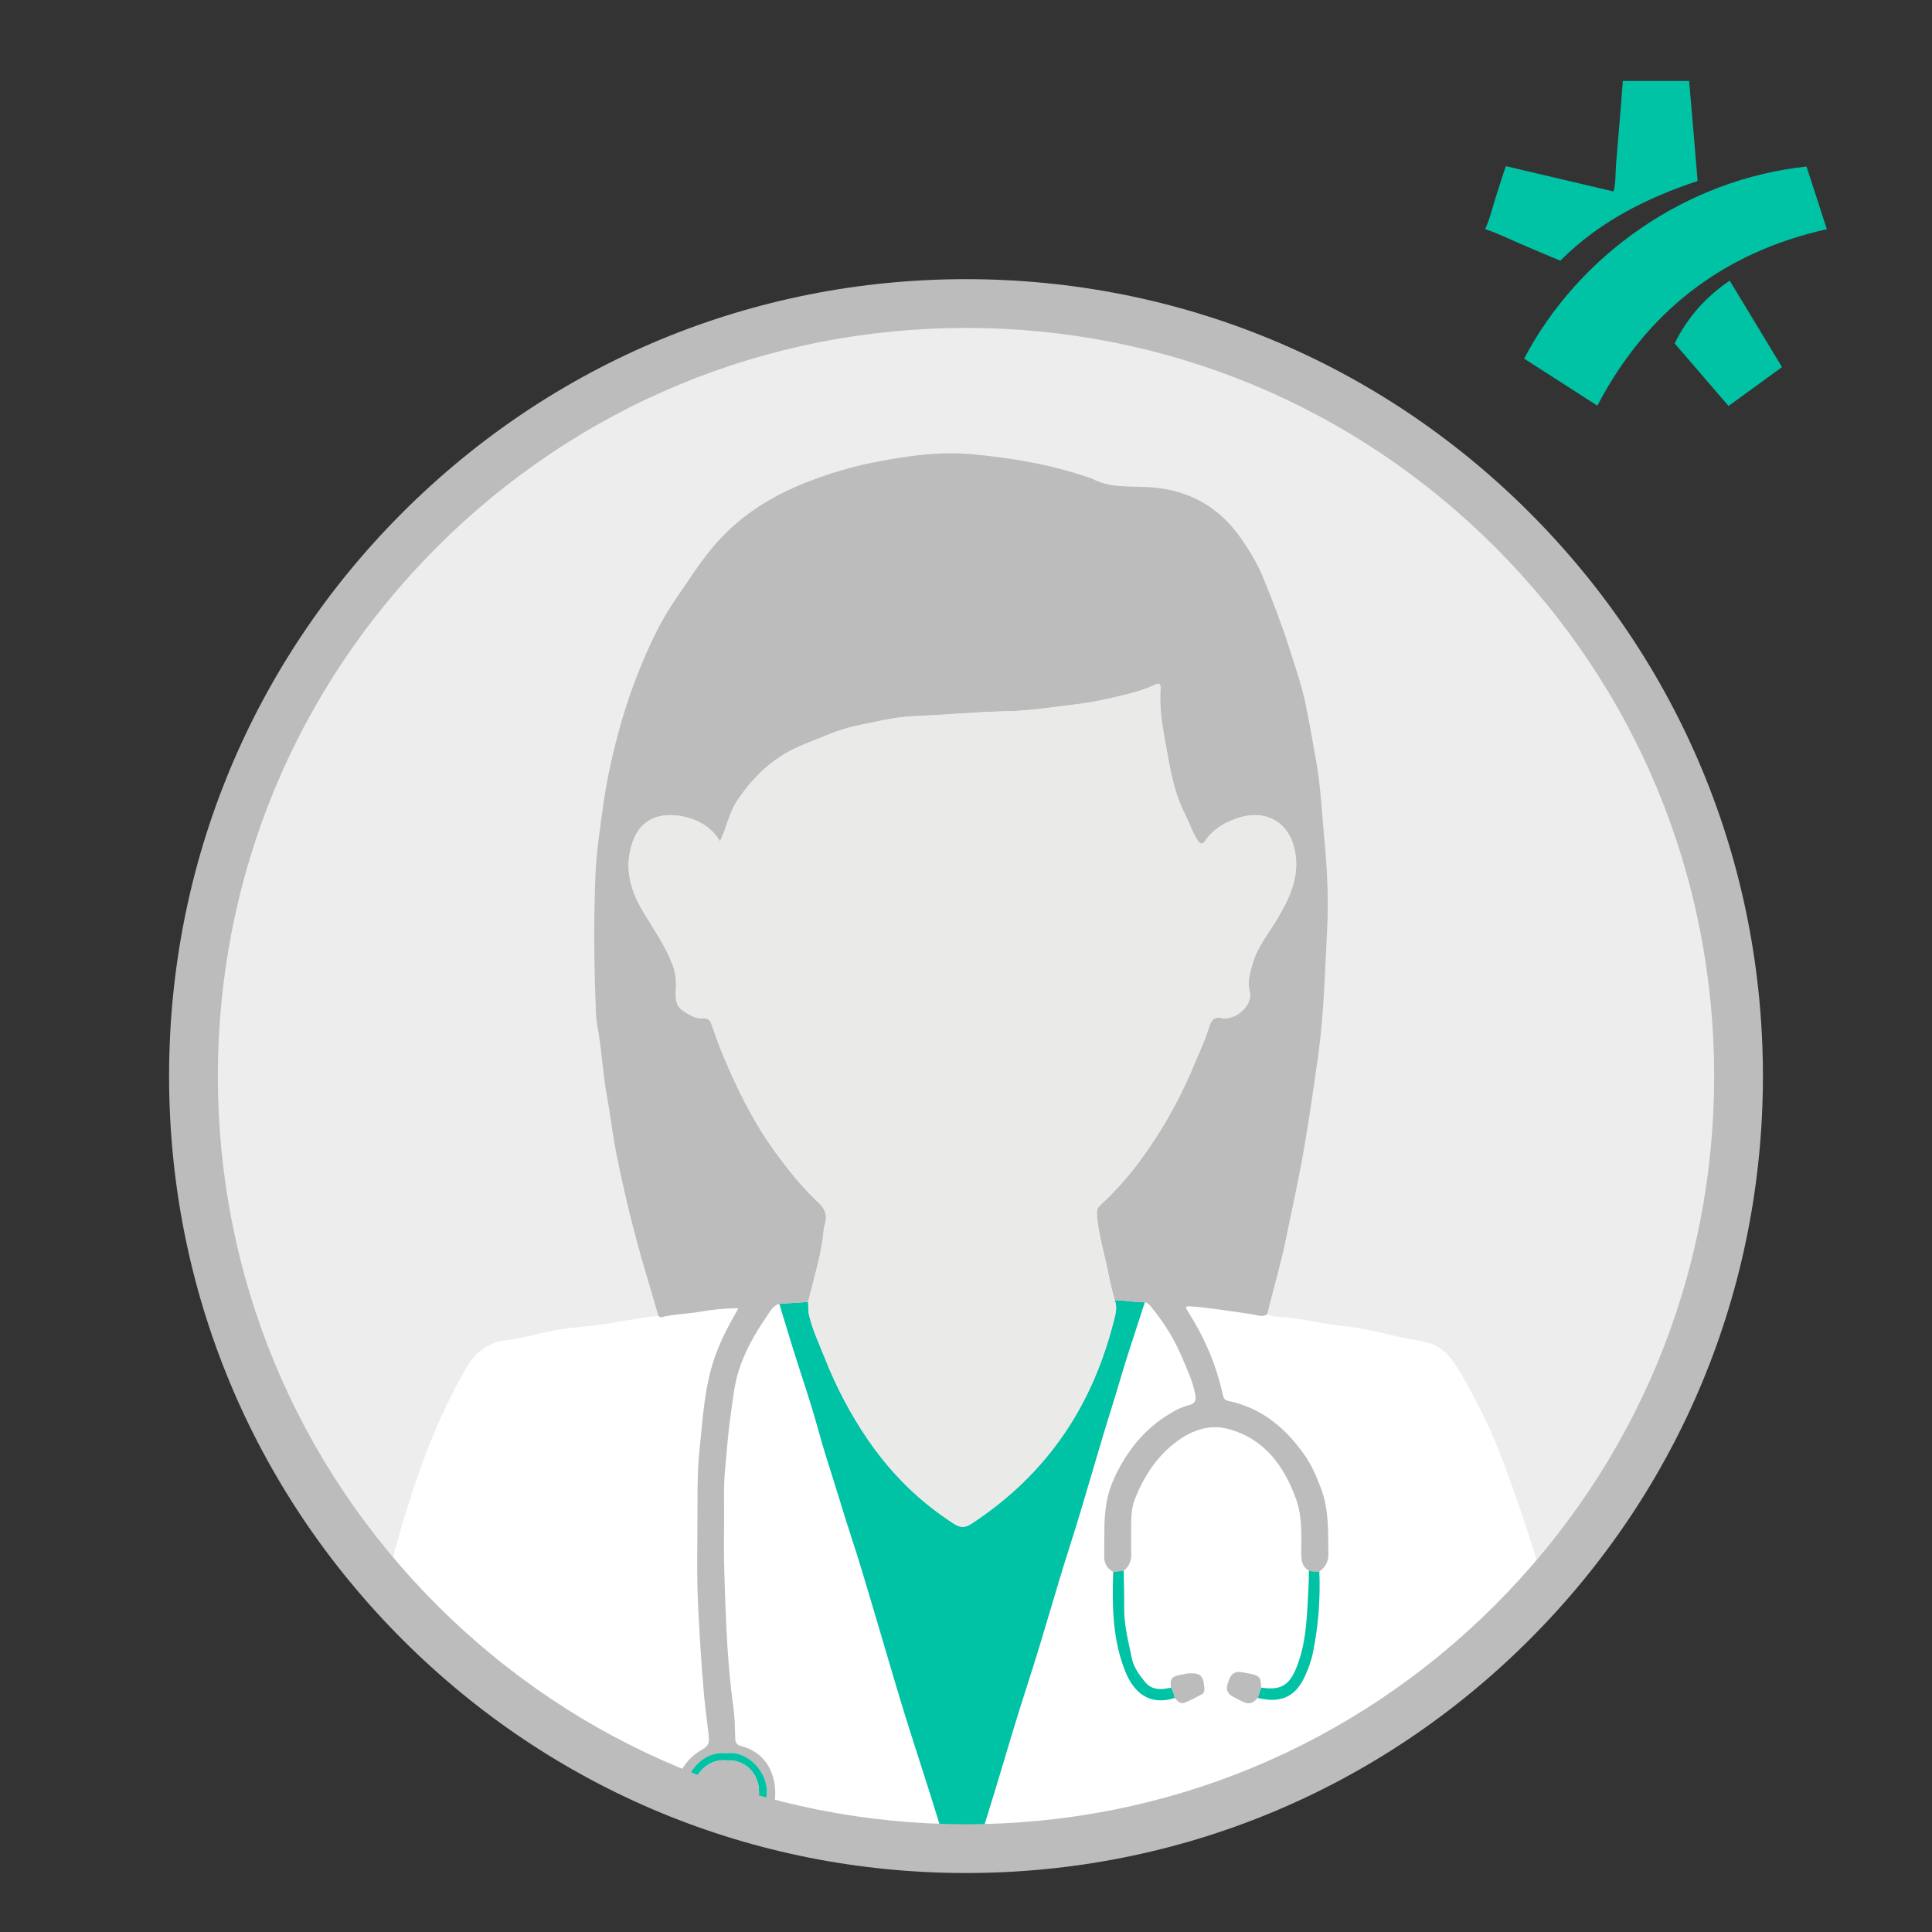
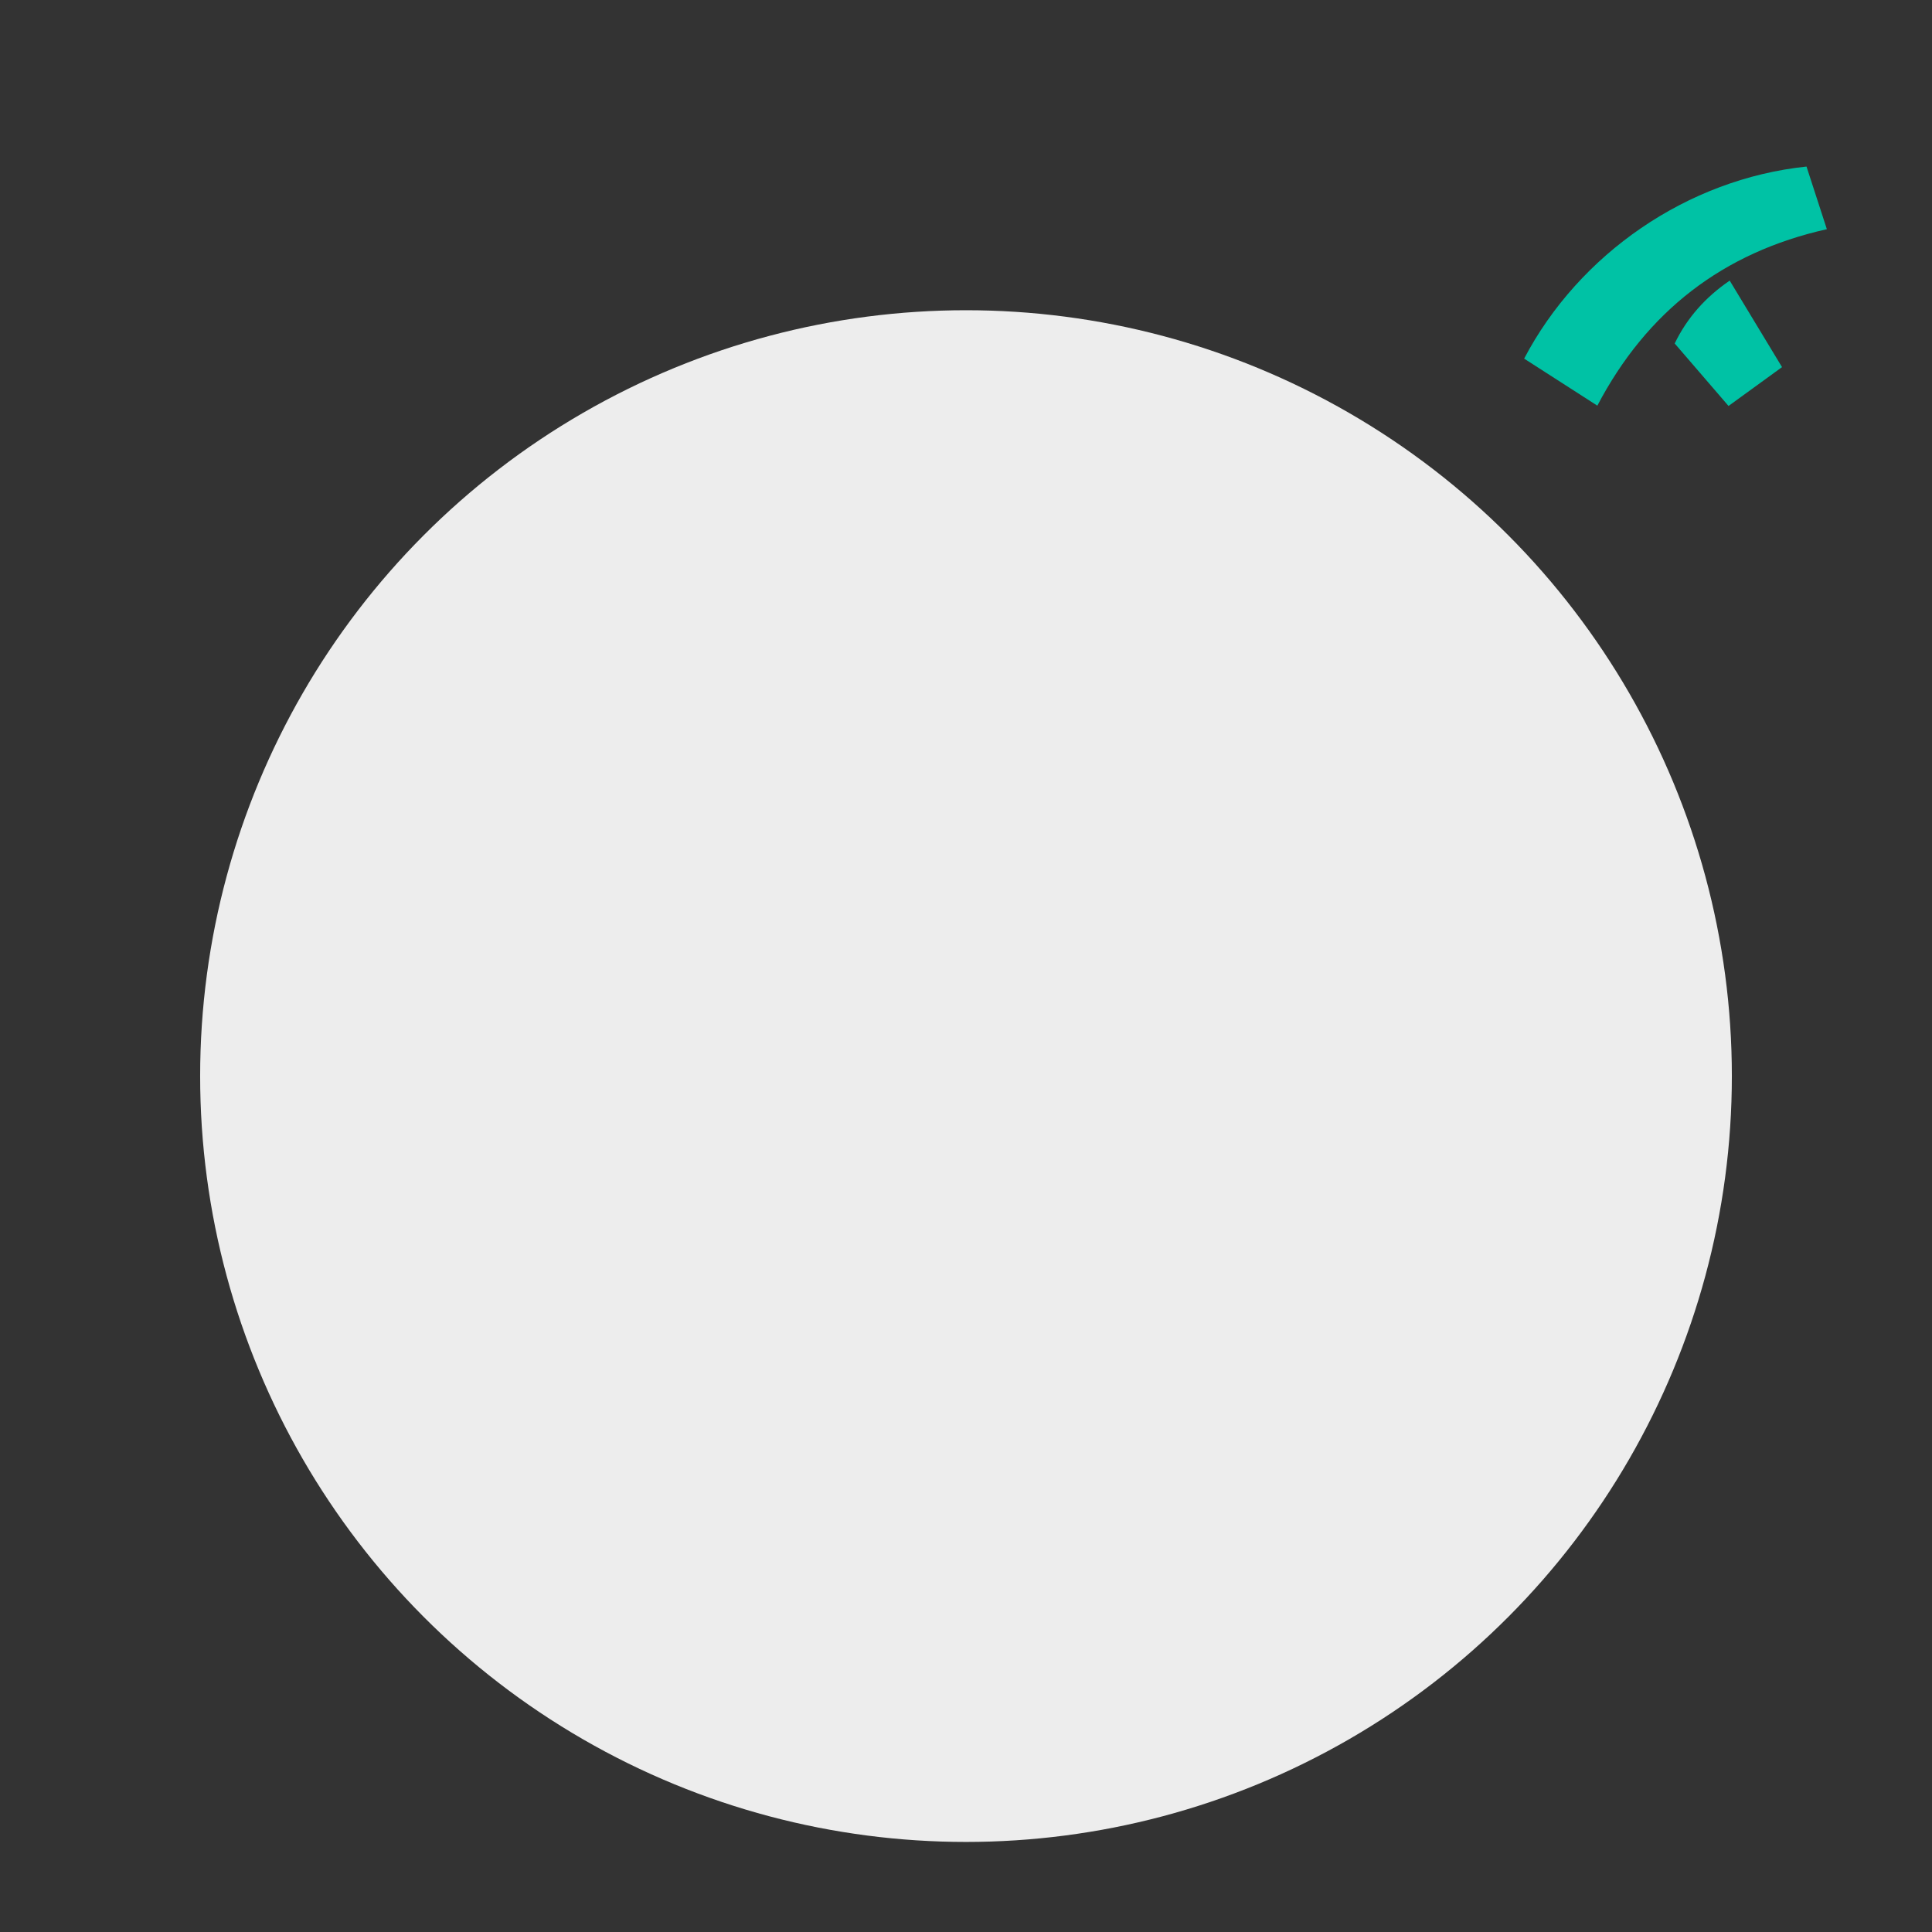
<svg xmlns="http://www.w3.org/2000/svg" xmlns:xlink="http://www.w3.org/1999/xlink" version="1.1" id="Livello_1" x="0px" y="0px" width="500px" height="500px" viewBox="0 0 500 500" style="enable-background:new 0 0 500 500;" xml:space="preserve">
  <rect x="0" y="0" width="500" height="500" fill="#333333" stroke="none" />
  <style type="text/css">
	.st0{fill:#00C2A5;}
	.st1{fill:#EDEDED;}
	.st2{clip-path:url(#SVGID_00000123425732916884079340000000813598386074481046_);}
	.st3{fill:#FFFFFF;}
	.st4{fill:#BCBCBC;}
	.st5{fill:#EAEAE8;}
</style>
  <g>
-     <path class="st0" d="M437.145,20.95c0.755,8.63,1.482,17.262,2.197,25.895   c-13.275,4.395-25.505,10.563-35.525,20.61c-3.267-1.308-6.493-2.728-9.735-4.095   c-3.187-1.344-6.375-2.955-9.661-4.033c0-0.07,0-0.14,0-0.21c1.2-2.557,1.846-5.514,2.718-8.206   c0.854-2.637,1.663-5.295,2.58-7.91c9.332,2.194,18.597,4.373,27.881,6.556c0.594-2.231,0.453-4.928,0.645-7.231   c0.201-2.409,0.401-4.819,0.605-7.228c0.398-4.715,0.795-9.429,1.14-14.147   C425.709,20.95,431.427,20.95,437.145,20.95z" />
    <path class="st0" d="M413.392,104.984c-6.312-4.056-12.63-8.116-18.945-12.174   c14.211-27.066,42.185-46.472,73.077-49.705c1.755,5.403,3.515,10.819,5.265,16.209   C445.899,65.324,426.179,80.596,413.392,104.984z" />
    <path class="st0" d="M447.645,72.621c4.54,7.505,9.024,14.919,13.541,22.388c-4.606,3.344-9.195,6.676-13.846,10.053   c-4.622-5.366-9.237-10.725-13.929-16.172C436.641,82.192,441.446,76.856,447.645,72.621z" />
  </g>
  <g>
    <circle class="st1" cx="250" cy="278.49" r="198.203" />
    <g>
      <defs>
-         <circle id="SVGID_1_" cx="250" cy="278.49" r="198.203" />
-       </defs>
+         </defs>
      <clipPath id="SVGID_00000175307838672305900330000009593785739958745220_">
        <use xlink:href="#SVGID_1_" style="overflow:visible;" />
      </clipPath>
      <g style="clip-path:url(#SVGID_00000175307838672305900330000009593785739958745220_);">
        <path class="st3" d="M327.978,340.09c1.456,0.926,3.165,0.637,4.726,0.798c4.971,0.513,9.815,1.793,14.78,2.281     c4.93,0.484,9.709,1.644,14.516,2.803c2.4,0.578,4.921,0.804,7.346,1.464     c2.972,0.81,5.143,2.601,6.866,5.087c2.325,3.355,4.146,6.994,6.062,10.578     c3.991,7.468,6.907,15.397,9.711,23.354c4.552,12.914,8.584,25.997,11.588,39.364     c1.42,6.317,3.099,12.571,4.158,18.983c1.199,7.259,3.098,14.401,4.342,21.654     c0.717,4.18,0.899,8.456,1.88,12.609c-53.769,0-107.537,0-161.305,0c1.626-5.234,3.282-10.459,4.872-15.704     c2.859-9.429,5.598-18.893,8.656-28.264c3.806-11.664,7.01-23.513,10.764-35.199     c3.721-11.582,6.897-23.338,10.554-34.942c1.72-5.455,3.238-10.971,5.035-16.401     c1.271-3.841,2.505-7.695,3.756-11.543c0.891,0.131,1.323,0.847,1.827,1.457     c3.232,3.909,5.874,8.223,7.83,12.863c1.315,3.118,2.799,6.223,3.417,9.624     c0.281,1.546-0.129,2.334-1.698,2.719c-1.965,0.483-3.739,1.452-5.462,2.532     c-4.902,3.073-8.748,7.224-11.637,12.134c-1.869,3.177-3.455,6.553-4.144,10.321     c-0.865,4.726-0.553,9.455-0.64,14.186c-0.032,1.765,0.771,3.094,2.328,3.951     c-0.308,8.77-0.201,17.483,3.14,25.817c2.068,5.158,6.046,8.971,12.76,6.822     c0.72,0.697,1.419,1.664,2.559,1.213c1.53-0.605,2.988-1.399,4.449-2.165c0.705-0.37,0.701-1.103,0.648-1.786     c-0.239-3.092-1.017-3.788-4.107-3.616c-0.658,0.036-1.305,0.239-1.96,0.354     c-2.365,0.415-2.885,1.093-2.533,3.317c-2.466,0.565-4.917,0.749-6.717-1.44     c-1.496-1.819-2.939-3.774-3.427-6.125c-0.902-4.341-2.044-8.651-1.988-13.151     c0.04-3.175-0.077-6.351-0.124-9.527c1.39-1.146,2.03-2.58,1.945-4.417c-0.094-2.028-0.021-4.064-0.021-6.097     c-0.001-2.696-0.047-5.474,0.94-7.968c2.371-5.992,5.778-11.308,11.124-15.168     c3.957-2.857,8.389-4.319,13.118-3.041c9.297,2.513,14.316,9.427,17.484,18.04     c1.697,4.614,1.365,9.402,1.365,14.162c0,1.823,0.231,3.455,1.988,4.452     c-0.032,1.421-0.018,2.844-0.104,4.262c-0.412,6.788-0.4,13.601-2.855,20.146     c-1.924,5.13-4.041,6.685-9.401,5.878c-0.193-3.127-0.184-3.177-5.274-4.026     c-1.31-0.219-2.354,0.321-2.945,1.786c-0.74,1.834-1.237,3.452,0.947,4.573     c3.177,1.63,4.33,2.707,6.367,0.316c5.778,1.444,9.63-0.164,12.071-5.289     c0.977-2.051,1.786-4.25,2.238-6.469c1.404-6.9,1.93-13.893,1.642-20.938     c1.47-1.102,2.364-2.454,2.329-4.408c-0.102-5.701,0.223-11.383-1.845-16.94     c-1.123-3.016-2.368-5.98-4.14-8.548c-4.867-7.055-11.137-12.4-19.822-14.236     c-0.927-0.196-1.268-0.557-1.481-1.536c-1.237-5.684-3.224-11.097-5.941-16.263     c-0.995-1.892-2.062-3.717-3.2-5.517c-0.42-0.665-0.877-1.326,0.761-1.202     c5.317,0.401,10.555,1.298,15.821,2.038C325.237,340.286,326.634,341.015,327.978,340.09z" />
        <path class="st3" d="M86.047,479.065c1.005-8.058,2.752-15.991,4.075-23.995c0.716-4.334,1.79-8.607,2.571-12.931     c1.974-10.929,4.539-21.732,7.278-32.479c3.291-12.916,6.996-25.727,12.088-38.091     c2.455-5.963,5.302-11.71,8.459-17.33c2.372-4.224,5.791-6.822,10.551-7.402     c5.505-0.67,10.761-2.546,16.276-3.13c4.237-0.449,8.499-0.818,12.68-1.598     c3.447-0.643,6.874-1.308,10.375-1.549c0.226,0.123,0.49,0.393,0.672,0.346     c3.309-0.85,6.737-0.848,10.081-1.44c3.24-0.573,6.503-0.894,9.975-0.892     c-2.476,4.25-4.62,8.3-6.139,12.672c-2.706,7.786-3.096,15.943-3.953,24.02     c-0.478,4.5-0.525,9.034-0.509,13.564c0.034,9.09-0.289,18.198,0.177,27.265     c0.393,7.631,0.842,15.277,1.538,22.895c0.315,3.453,0.831,6.887,1.185,10.337     c0.142,1.389,0.081,2.469-1.589,3.397c-5.887,3.275-8.248,9.444-5.823,15.881     c2.219,5.891,7.175,8.928,14.027,7.886c8.344-1.268,11.881-8.758,10.163-15.979     c-1.031-4.333-3.913-7.476-8.464-8.644c-1.111-0.285-1.452-0.895-1.479-1.998     c-0.062-2.551-0.085-5.122-0.428-7.643c-0.959-7.049-1.548-14.143-1.871-21.228     c-0.408-8.939-0.729-17.896-0.565-26.856c0.083-4.544-0.207-9.118,0.226-13.625     c0.447-4.656,0.744-9.333,1.418-13.979c0.576-3.964,0.92-7.968,2.126-11.797     c1.641-5.208,4.368-9.902,7.455-14.361c0.78-1.128,1.477-2.577,3.075-2.954     c1.195,3.933,2.365,7.875,3.59,11.799c2.168,6.941,4.577,13.815,6.483,20.826     c1.205,4.434,2.614,8.822,3.995,13.175c1.46,4.602,2.809,9.257,4.333,13.848     c2.175,6.552,4.098,13.189,6.079,19.805c2.482,8.287,4.857,16.608,7.388,24.88     c2.21,7.226,4.584,14.401,6.861,21.606c1.651,5.226,3.261,10.466,4.889,15.699     C192.226,479.065,139.137,479.065,86.047,479.065z" />
        <path class="st0" d="M245.316,479.065c-1.628-5.234-3.238-10.473-4.889-15.699     c-2.276-7.205-4.651-14.381-6.861-21.606c-2.53-8.273-4.905-16.593-7.388-24.88     c-1.982-6.615-3.904-13.252-6.079-19.805c-1.524-4.591-2.873-9.246-4.333-13.848     c-1.381-4.353-2.79-8.742-3.995-13.175c-1.906-7.011-4.315-13.885-6.483-20.826     c-1.226-3.924-2.395-7.865-3.59-11.799c2.481-0.162,4.962-0.324,7.443-0.485     c0.105,1.072-0.046,2.138,0.202,3.23c0.9,3.968,2.658,7.602,4.139,11.353     c2.943,7.455,6.627,14.476,11.16,21.098c5.984,8.743,13.323,15.998,22.242,21.734     c1.768,1.137,2.967,1.003,4.538-0.026c9.628-6.305,17.798-14.073,24.253-23.647     c6.055-8.98,10.067-18.819,12.687-29.27c0.394-1.57,0.795-3.174,0.147-4.792     c2.611-0.252,5.172,0.51,7.776,0.392c-1.251,3.848-2.485,7.701-3.756,11.543     c-1.797,5.43-3.315,10.946-5.035,16.401c-3.658,11.603-6.834,23.36-10.554,34.942     c-3.754,11.685-6.958,23.535-10.764,35.199c-3.058,9.371-5.797,18.835-8.656,28.264     c-1.59,5.245-3.246,10.47-4.872,15.704C250.204,479.065,247.76,479.065,245.316,479.065z" />
        <path class="st4" d="M296.285,337.013c-2.605,0.119-5.165-0.644-7.776-0.393c-0.503-2.068-1.104-4.118-1.491-6.207     c-0.998-5.391-2.757-10.625-3.142-16.157c-0.087-1.249,0.278-1.81,1.002-2.479     c6.628-6.114,11.966-13.304,16.534-20.984c2.934-4.932,5.523-10.127,7.718-15.472     c1.251-3.046,2.727-6.026,3.662-9.167c0.625-2.096,1.334-3.234,3.649-2.599c0.313,0.086,0.677,0.013,1.014-0.021     c3.421-0.34,6.715-3.881,5.97-6.837c-0.672-2.666,0.067-5.013,0.776-7.423     c1.305-4.436,4.306-7.955,6.589-11.857c3.286-5.616,5.832-11.318,4.121-18.083     c-1.939-7.668-8.673-9.932-15.371-7.357c-3.096,1.19-5.889,2.898-7.774,5.804c-0.482,0.742-1.068,0.777-1.698-0.131     c-1.462-2.108-2.171-4.559-3.319-6.793c-3.287-6.398-4.181-13.455-5.441-20.33     c-0.727-3.968-1.258-8.152-0.975-12.284c0.116-1.684-0.748-1.381-1.619-0.956     c-2.229,1.089-4.596,1.768-6.975,2.366c-4.459,1.122-8.915,2.11-13.532,2.659     c-5.787,0.689-11.579,1.62-17.382,1.751c-8.114,0.183-16.181,0.938-24.276,1.279     c-4.986,0.21-9.772,1.436-14.614,2.413c-4.807,0.97-9.202,3.065-13.735,4.839     c-7.453,2.917-12.953,7.977-17.318,14.466c-2.18,3.24-2.841,7.165-4.551,10.678     c-2.386-3.997-6.181-5.914-10.414-6.574c-5.701-0.889-10.613,1.032-12.53,7.78     c-1.834,6.456,0.04,12.027,3.248,17.333c2.666,4.409,5.639,8.65,7.455,13.494     c0.613,1.636,0.869,3.455,0.871,5.327c0.002,2.236-0.636,4.862,1.793,6.483     c1.569,1.047,3.199,2.104,5.173,1.958c1.382-0.102,1.869,0.529,2.266,1.692     c0.841,2.463,1.702,4.911,2.705,7.33c3.655,8.819,7.787,17.33,13.39,25.12     c3.481,4.839,7.165,9.484,11.513,13.539c1.915,1.786,2.401,3.588,1.582,5.93     c-0.109,0.312-0.159,0.652-0.186,0.983c-0.534,6.447-2.576,12.568-4.058,18.811     c-2.481,0.162-4.962,0.324-7.443,0.485c-1.598,0.377-2.295,1.826-3.075,2.954     c-3.087,4.46-5.814,9.154-7.455,14.361c-1.206,3.829-1.551,7.833-2.126,11.797     c-0.674,4.646-0.971,9.323-1.418,13.979c-0.433,4.507-0.143,9.081-0.226,13.625     c-0.165,8.96,0.157,17.917,0.565,26.856c0.323,7.085,0.912,14.178,1.871,21.228     c0.343,2.521,0.365,5.092,0.428,7.643c0.027,1.104,0.369,1.713,1.479,1.998c4.551,1.168,7.433,4.311,8.464,8.644     c1.718,7.221-1.819,14.711-10.163,15.979c-6.853,1.041-11.808-1.995-14.027-7.886     c-2.425-6.437-0.065-12.606,5.823-15.881c1.67-0.929,1.732-2.009,1.589-3.397     c-0.354-3.45-0.87-6.884-1.185-10.337c-0.696-7.619-1.145-15.264-1.538-22.895     c-0.467-9.067-0.144-18.175-0.177-27.265c-0.017-4.529,0.031-9.064,0.509-13.564     c0.858-8.076,1.247-16.234,3.953-24.02c1.52-4.372,3.663-8.422,6.139-12.672     c-3.472-0.001-6.735,0.32-9.975,0.892c-3.344,0.591-6.772,0.59-10.081,1.44     c-0.182,0.047-0.446-0.224-0.672-0.346c-1.134-3.881-2.248-7.768-3.405-11.642     c-2.979-9.965-5.405-20.077-7.457-30.258c-1.019-5.055-1.58-10.251-2.511-15.317     c-1.093-5.949-1.3-11.982-2.433-17.909c-0.423-2.212-0.393-4.556-0.481-6.836     c-0.414-10.736-0.444-21.483-0.005-32.215c0.241-5.899,1.154-11.758,1.953-17.618     c0.857-6.283,2.204-12.463,3.822-18.564c1.439-5.426,3.202-10.798,5.261-16.021     c2.675-6.784,5.74-13.412,9.937-19.452c3.324-4.784,6.398-9.75,10.261-14.136     c6.796-7.715,15.303-12.785,24.877-16.345c5.094-1.894,10.278-3.46,15.563-4.513     c8.469-1.688,17.043-2.961,25.726-2.177c10.23,0.923,20.321,2.645,30.085,5.967     c0.379,0.129,0.779,0.218,1.13,0.402c4.5,2.363,9.347,1.885,14.206,2.127     c10.114,0.504,18.362,4.751,24.305,13.349c2.229,3.224,4.266,6.631,5.676,10.098     c2.384,5.858,4.705,11.793,6.632,17.857c1.554,4.89,3.271,9.731,4.316,14.758     c1.032,4.97,1.897,9.976,2.785,14.974c1.186,6.669,1.455,13.433,2.103,20.16     c0.767,7.968,1.117,15.944,0.689,23.905c-0.576,10.703-0.807,21.43-2.301,32.086     c-1.121,7.992-2.279,15.968-3.636,23.926c-1.381,8.094-3.21,16.084-4.839,24.121     c-1.286,6.346-3.218,12.513-4.679,18.805c-1.344,0.926-2.741,0.196-4.06,0.01     c-5.266-0.74-10.505-1.637-15.821-2.038c-1.638-0.124-1.181,0.537-0.761,1.202     c1.138,1.8,2.205,3.626,3.2,5.517c2.717,5.166,4.704,10.579,5.941,16.263     c0.213,0.978,0.554,1.34,1.481,1.536c8.685,1.836,14.955,7.182,19.822,14.236     c1.772,2.568,3.017,5.532,4.14,8.548c2.069,5.556,1.744,11.239,1.845,16.94     c0.035,1.954-0.859,3.305-2.328,4.407c-0.904,0.025-1.812,0.087-2.686-0.237     c-1.757-0.997-1.988-2.63-1.988-4.452c-0-4.76,0.332-9.548-1.365-14.162     c-3.168-8.613-8.187-15.527-17.484-18.04c-4.729-1.278-9.162,0.184-13.118,3.041     c-5.346,3.86-8.752,9.177-11.124,15.168c-0.987,2.495-0.941,5.272-0.94,7.968     c0.001,2.033-0.072,4.069,0.021,6.097c0.085,1.837-0.555,3.271-1.944,4.416c-0.9,0.096-1.802,0.193-2.703,0.289     c-1.557-0.857-2.36-2.187-2.328-3.951c0.087-4.732-0.224-9.46,0.64-14.186     c0.689-3.768,2.275-7.144,4.144-10.321c2.889-4.91,6.735-9.061,11.637-12.134c1.723-1.08,3.497-2.049,5.462-2.532     c1.568-0.386,1.978-1.173,1.698-2.719c-0.618-3.401-2.102-6.506-3.417-9.624     c-1.957-4.64-4.598-8.954-7.83-12.863C297.608,337.86,297.176,337.144,296.285,337.013z M187.916,453.757     c-6.132-0.723-10.796,5.362-10.602,10.275c0.227,5.766,4.977,10.669,10.525,10.497     c6.368-0.197,10.179-4.328,10.596-10.304C198.817,458.74,193.584,452.922,187.916,453.757z" />
        <path class="st0" d="M338.752,406.475c0.874,0.324,1.782,0.263,2.686,0.237c0.287,7.045-0.238,14.039-1.642,20.938     c-0.452,2.22-1.261,4.418-2.238,6.469c-2.441,5.125-6.293,6.733-12.072,5.29     c0.301-0.883,0.604-1.766,0.906-2.649c5.36,0.807,7.477-0.748,9.401-5.878     c2.455-6.545,2.443-13.358,2.855-20.146C338.734,409.319,338.72,407.895,338.752,406.475z" />
        <path class="st0" d="M288.106,406.8c0.901-0.097,1.802-0.193,2.703-0.289c0.046,3.177,0.163,6.353,0.123,9.528     c-0.056,4.5,1.085,8.81,1.988,13.151c0.489,2.351,1.932,4.306,3.427,6.125c1.8,2.189,4.251,2.005,6.717,1.44     c0.547,0.812,0.762,1.742,0.942,2.684c-6.714,2.149-10.692-1.664-12.76-6.822     C287.905,424.284,287.798,415.57,288.106,406.8z" />
        <path class="st4" d="M326.392,436.76c-0.302,0.883-0.604,1.767-0.906,2.649c-2.037,2.39-3.189,1.313-6.366-0.317     c-2.185-1.121-1.687-2.739-0.947-4.573c0.591-1.464,1.635-2.004,2.945-1.786     C326.207,433.583,326.199,433.633,326.392,436.76z" />
-         <path class="st4" d="M304.007,439.438c-0.181-0.942-0.395-1.871-0.942-2.684c-0.353-2.223,0.167-2.901,2.532-3.316     c0.654-0.115,1.302-0.317,1.96-0.354c3.09-0.172,3.867,0.524,4.107,3.616c0.053,0.683,0.058,1.416-0.648,1.786     c-1.461,0.766-2.919,1.56-4.449,2.165C305.426,441.103,304.727,440.136,304.007,439.438z" />
        <path class="st5" d="M209.141,336.941c1.482-6.242,3.524-12.363,4.058-18.811c0.027-0.331,0.077-0.671,0.186-0.983     c0.819-2.342,0.333-4.144-1.582-5.93c-4.348-4.055-8.032-8.7-11.513-13.539     c-5.604-7.789-9.735-16.301-13.39-25.12c-1.002-2.418-1.864-4.867-2.705-7.33     c-0.397-1.163-0.883-1.794-2.266-1.692c-1.974,0.146-3.604-0.911-5.173-1.958     c-2.429-1.621-1.791-4.247-1.793-6.483c-0.002-1.873-0.258-3.692-0.871-5.327     c-1.816-4.844-4.79-9.085-7.455-13.494c-3.208-5.306-5.082-10.877-3.248-17.333     c1.917-6.748,6.828-8.669,12.53-7.78c4.233,0.66,8.028,2.577,10.414,6.574     c1.711-3.512,2.372-7.437,4.551-10.678c4.365-6.489,9.864-11.549,17.318-14.466     c4.532-1.774,8.928-3.869,13.735-4.839c4.842-0.977,9.627-2.203,14.614-2.413     c8.095-0.341,16.162-1.096,24.276-1.279c5.803-0.131,11.595-1.062,17.382-1.751     c4.617-0.549,9.072-1.537,13.532-2.659c2.378-0.598,4.746-1.277,6.975-2.366     c0.871-0.425,1.734-0.728,1.619,0.956c-0.283,4.132,0.248,8.316,0.975,12.284     c1.26,6.875,2.154,13.932,5.441,20.33c1.148,2.235,1.857,4.686,3.319,6.793c0.63,0.908,1.216,0.874,1.698,0.131     c1.886-2.906,4.678-4.614,7.774-5.804c6.698-2.574,13.432-0.31,15.371,7.357     c1.711,6.765-0.835,12.467-4.121,18.083c-2.283,3.902-5.284,7.421-6.589,11.857     c-0.709,2.41-1.448,4.757-0.776,7.423c0.745,2.957-2.549,6.497-5.97,6.837     c-0.337,0.034-0.701,0.107-1.014,0.021c-2.315-0.636-3.025,0.503-3.649,2.599c-0.936,3.141-2.411,6.121-3.662,9.167     c-2.195,5.346-4.784,10.54-7.718,15.472c-4.569,7.68-9.906,14.87-16.534,20.984     c-0.724,0.668-1.089,1.229-1.002,2.479c0.385,5.532,2.144,10.766,3.142,16.157     c0.387,2.089,0.987,4.138,1.491,6.207c0.648,1.619,0.247,3.223-0.147,4.793     c-2.62,10.451-6.632,20.291-12.687,29.27c-6.455,9.573-14.625,17.342-24.253,23.647     c-1.571,1.029-2.77,1.163-4.538,0.026c-8.919-5.737-16.259-12.992-22.242-21.734     c-4.533-6.623-8.216-13.644-11.16-21.098c-1.481-3.751-3.239-7.385-4.139-11.353     C209.095,339.079,209.246,338.014,209.141,336.941z" />
        <path class="st0" d="M187.916,453.757c5.668-0.835,10.901,4.983,10.519,10.468c-0.417,5.976-4.228,10.107-10.596,10.304     c-5.548,0.172-10.298-4.731-10.525-10.497C177.12,459.119,181.784,453.035,187.916,453.757z M188.066,455.596     c-5.456-0.62-9.013,4.582-8.886,8.443c0.148,4.533,4.027,8.693,8.555,8.632     c4.971-0.066,8.645-3.271,8.702-8.719C196.497,458.259,192.072,455.264,188.066,455.596z" />
        <path class="st4" d="M188.066,455.596c4.006-0.331,8.431,2.663,8.371,8.356c-0.057,5.448-3.731,8.653-8.702,8.719     c-4.529,0.06-8.407-4.1-8.555-8.632C179.053,460.178,182.61,454.976,188.066,455.596z" />
      </g>
    </g>
-     <path class="st4" d="M250,484.734c-55.09,0-106.882-21.453-145.837-60.407   C65.209,385.372,43.756,333.58,43.756,278.49s21.453-106.882,60.407-145.837   c38.954-38.954,90.747-60.407,145.837-60.407s106.882,21.453,145.836,60.407   c38.955,38.955,60.407,90.747,60.407,145.837s-21.453,106.882-60.407,145.836   C356.882,463.281,305.09,484.734,250,484.734z M250,84.868c-51.718,0-100.341,20.14-136.912,56.711   C76.518,178.149,56.378,226.772,56.378,278.49c0,51.719,20.14,100.341,56.711,136.912   c36.571,36.57,85.194,56.711,136.912,56.711c51.719,0,100.341-20.14,136.912-56.711s56.711-85.193,56.711-136.912   c0-51.718-20.14-100.341-56.711-136.912C350.341,105.008,301.718,84.868,250,84.868z" />
  </g>
</svg>